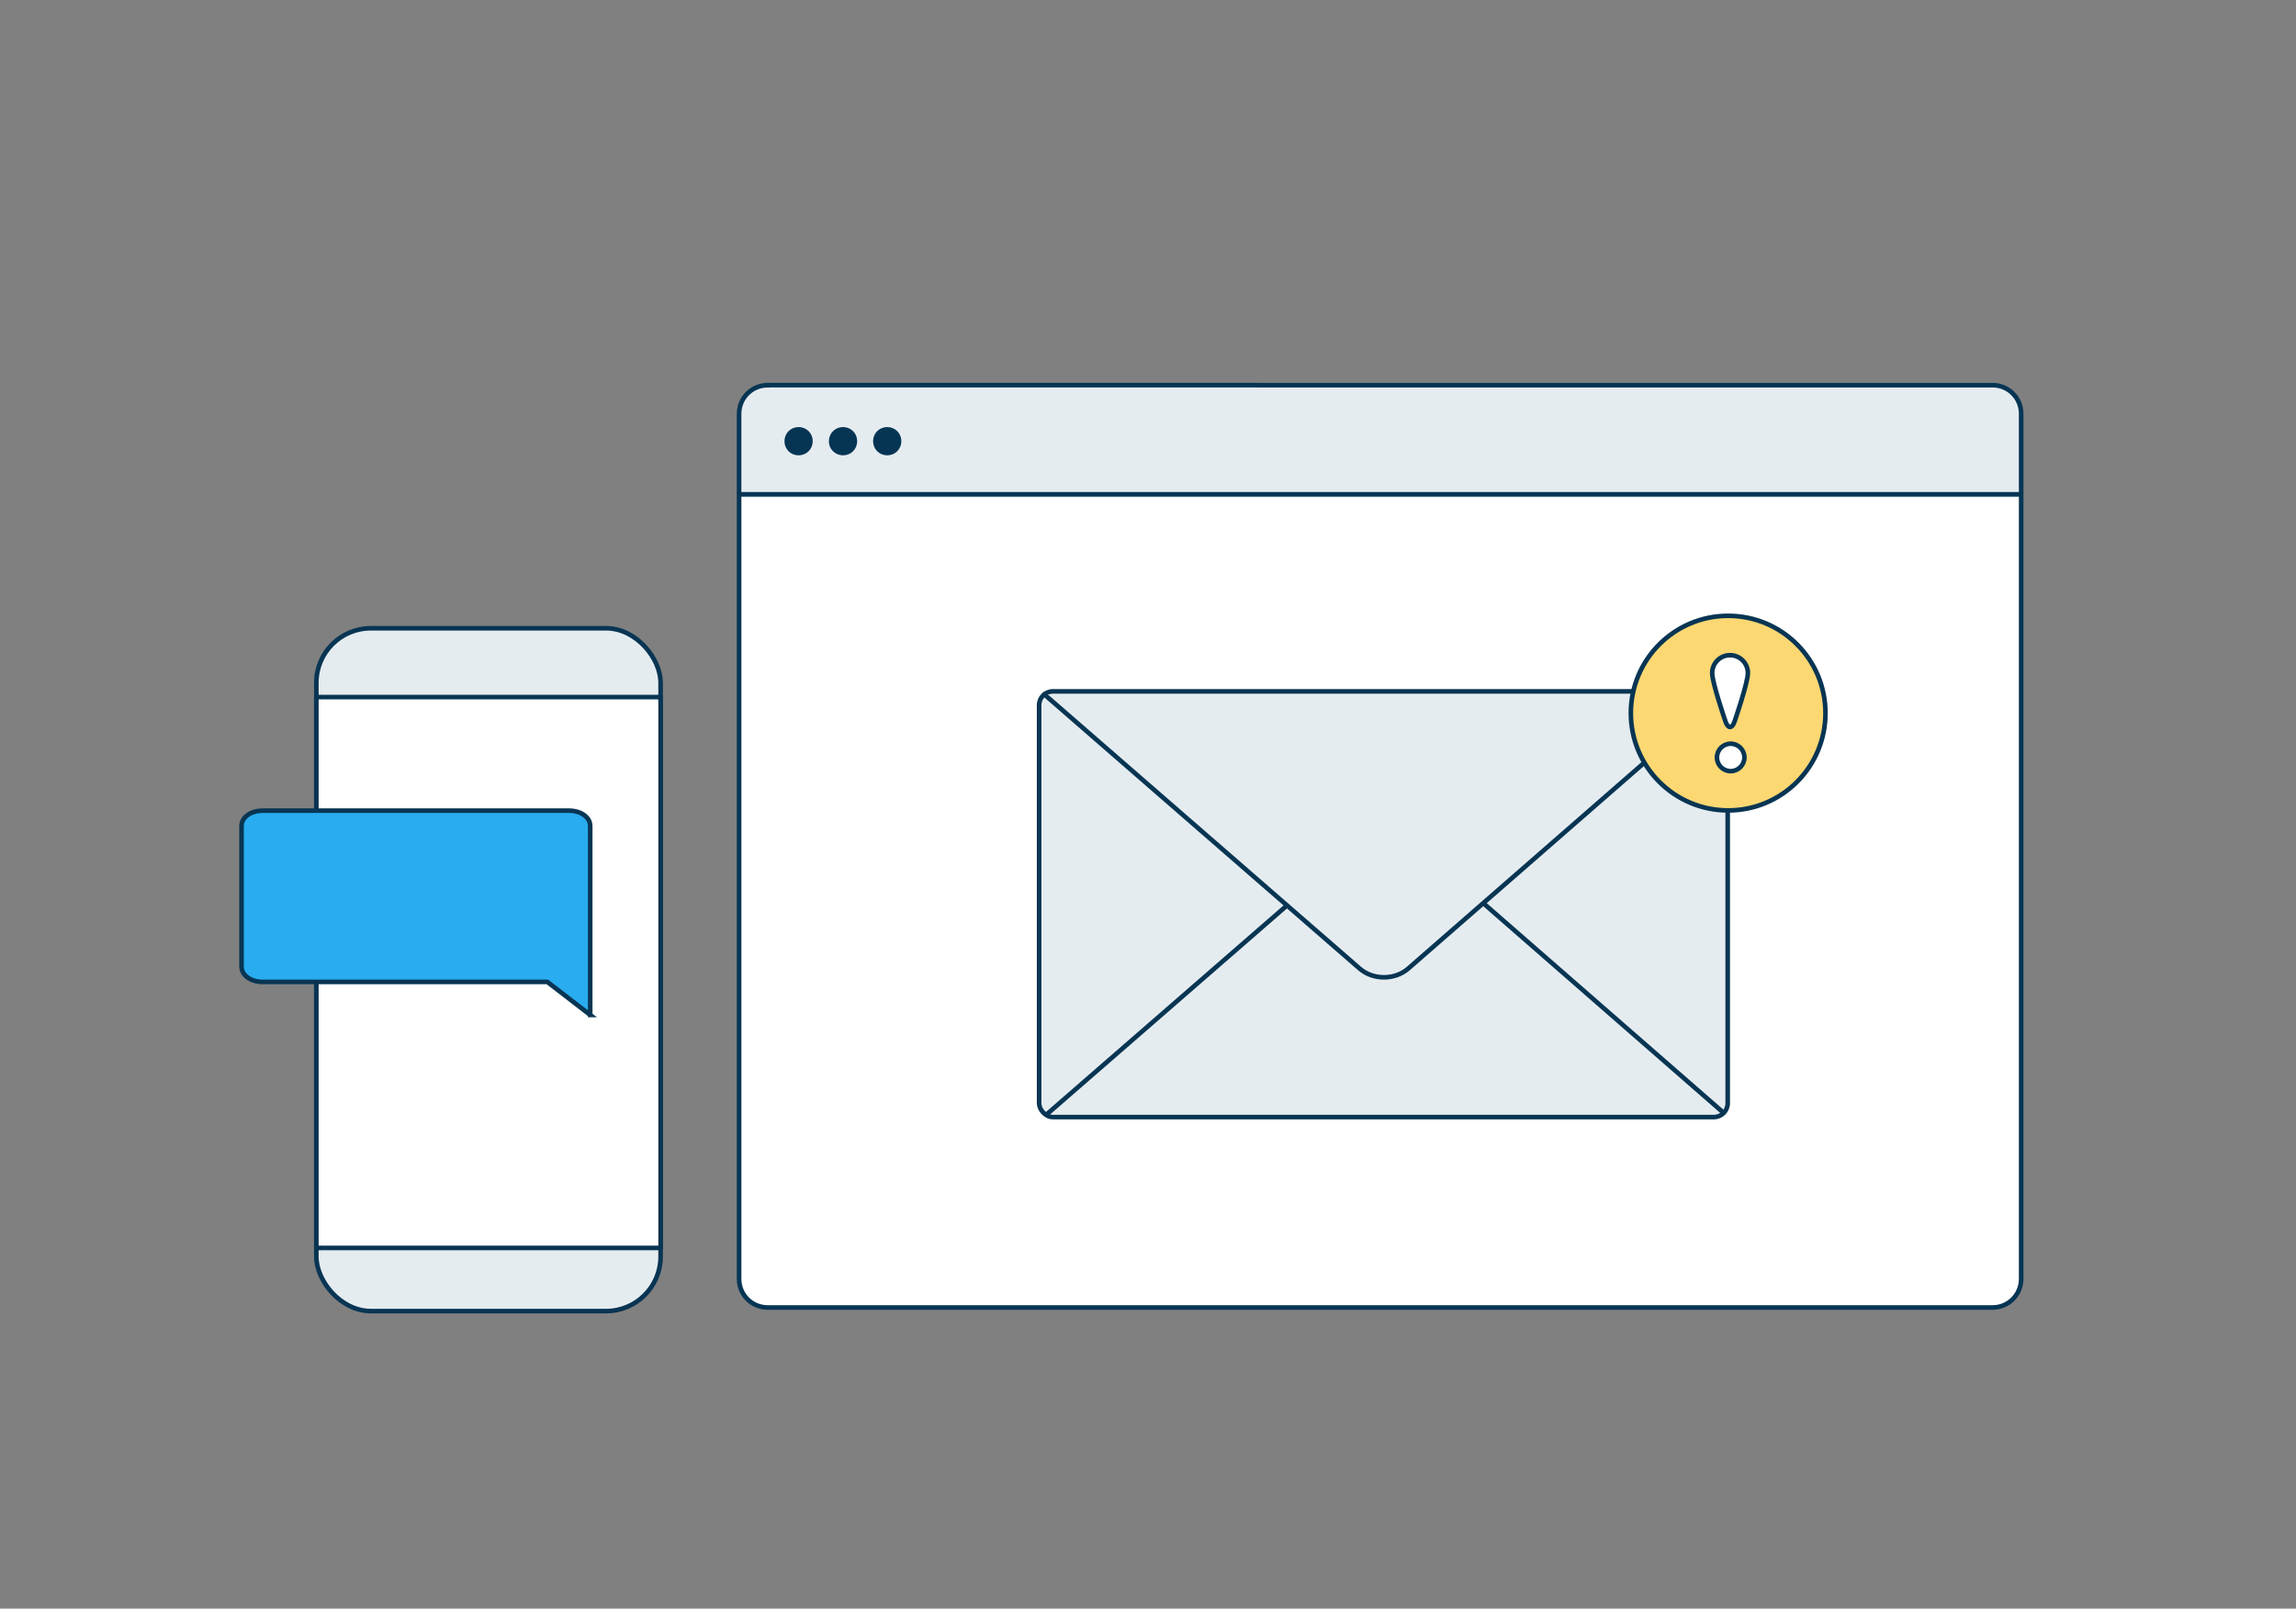
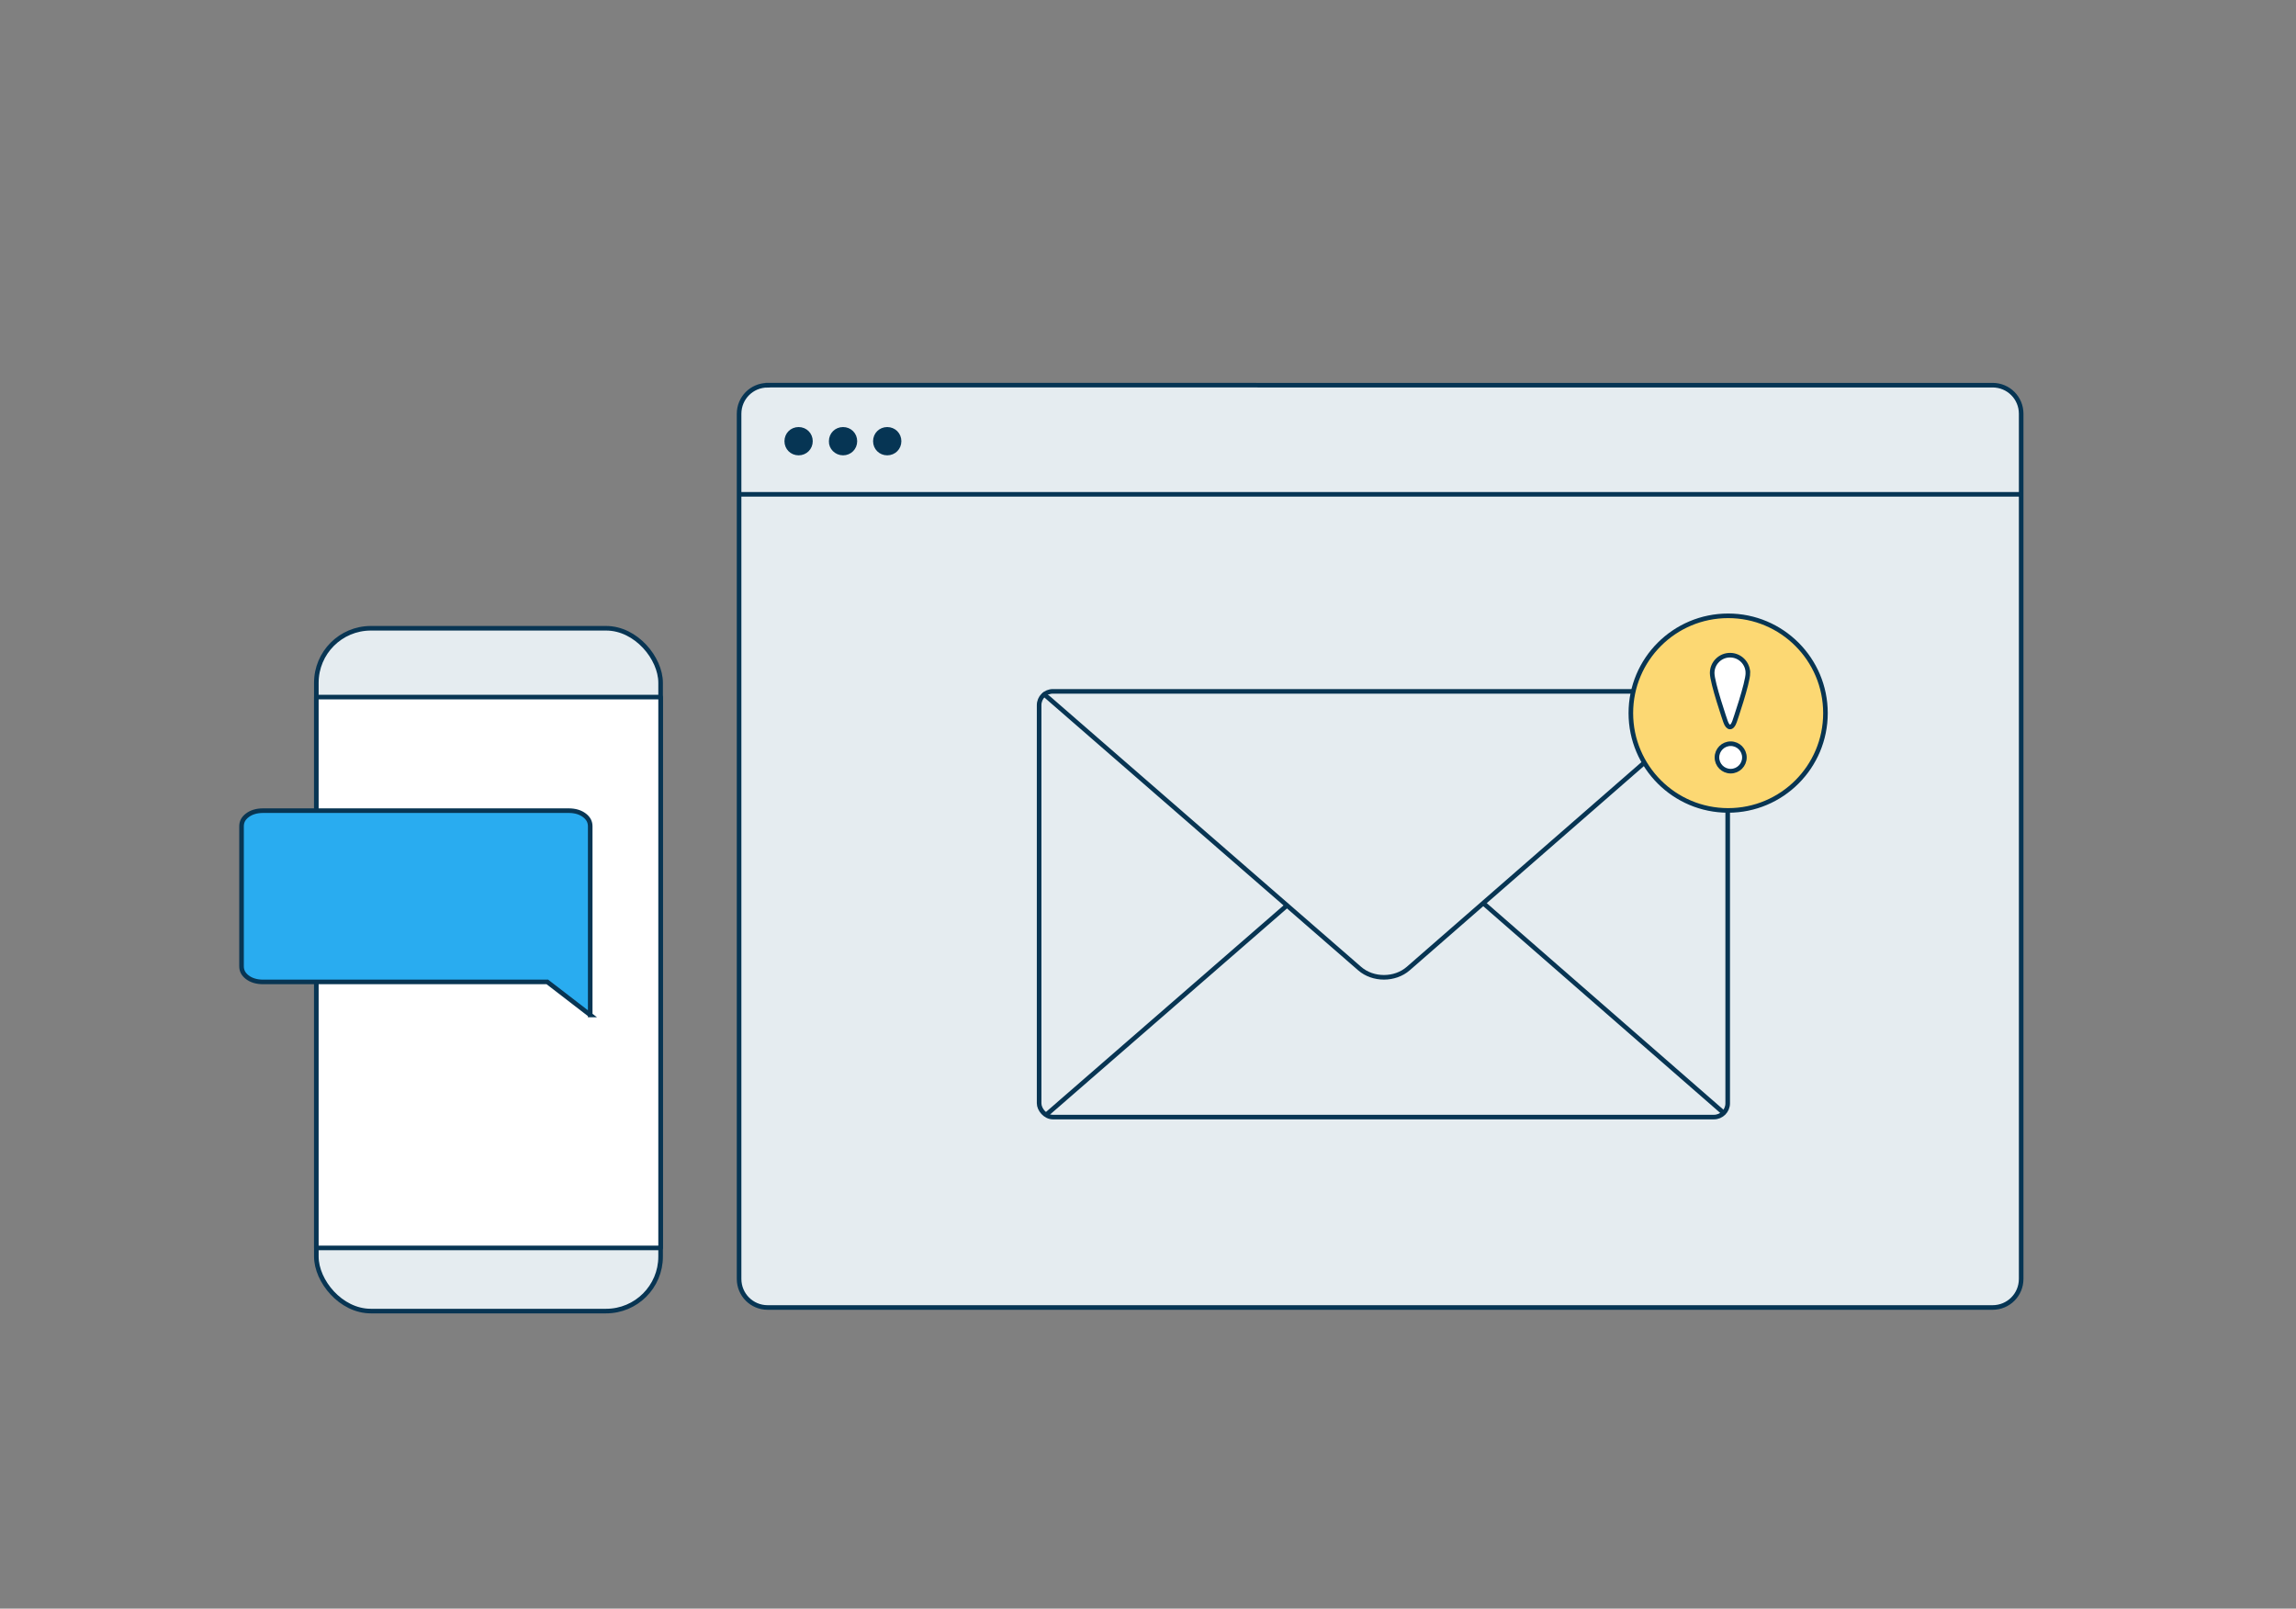
<svg xmlns="http://www.w3.org/2000/svg" id="Layer_1" viewBox="0 0 500 350.32">
  <rect x="0" y="0" width="500" height="350.32" fill="#808080" stroke="none" />
  <defs>
    <style>.cls-1,.cls-2,.cls-3,.cls-4{stroke-linecap:round;stroke-linejoin:round;}.cls-1,.cls-2,.cls-3,.cls-4,.cls-5,.cls-6{stroke:#083553;}.cls-1,.cls-7{fill:#e5ecf0;}.cls-2{fill:#fcd873;}.cls-3,.cls-8,.cls-9{fill:#fff;}.cls-4,.cls-10,.cls-6,.cls-11{fill:none;}.cls-12{fill:#e8ecef;}.cls-13{fill:#063554;}.cls-9,.cls-10{stroke-miterlimit:10;}.cls-9,.cls-10,.cls-11{stroke:#063554;}.cls-5{fill:#29acf0;}</style>
  </defs>
  <path class="cls-7" d="m167.05,84.07c-3.46,0-6.23,2.77-6.23,6.23v188.39c0,3.46,2.77,6.23,6.23,6.23h266.74c3.46,0,6.23-2.77,6.23-6.23V90.3c0-3.46-2.77-6.23-6.23-6.23H167.05Z" />
-   <path class="cls-8" d="m161.14,108.47v170.03c0,3.46,2.77,6.23,6.23,6.23h266.74c3.46,0,6.23-2.77,6.23-6.23V108.47H161.14Z" />
  <path class="cls-11" d="m167.18,83.89c-3.46,0-6.23,2.77-6.23,6.23v188.39c0,3.46,2.77,6.23,6.23,6.23h266.74c3.46,0,6.23-2.77,6.23-6.23V90.11c0-3.46-2.77-6.23-6.23-6.23H167.18Z" />
  <line class="cls-11" x1="160.89" y1="107.65" x2="440.2" y2="107.65" />
  <path class="cls-13" d="m173.91,98.66c1.45,0,2.58-1.13,2.58-2.58s-1.13-2.58-2.58-2.58-2.58,1.13-2.58,2.58,1.13,2.58,2.58,2.58" />
  <path class="cls-11" d="m173.91,98.66c1.45,0,2.58-1.13,2.58-2.58s-1.13-2.58-2.58-2.58-2.58,1.13-2.58,2.58,1.13,2.58,2.58,2.58Z" />
  <path class="cls-13" d="m183.59,98.66c1.45,0,2.58-1.13,2.58-2.58s-1.13-2.58-2.58-2.58-2.58,1.13-2.58,2.58c-.06,1.38,1.13,2.58,2.58,2.58" />
  <path class="cls-11" d="m183.59,98.66c1.45,0,2.58-1.13,2.58-2.58s-1.13-2.58-2.58-2.58-2.58,1.13-2.58,2.58c-.06,1.38,1.13,2.58,2.58,2.58Z" />
  <path class="cls-13" d="m193.21,98.66c1.45,0,2.58-1.13,2.58-2.58s-1.13-2.58-2.58-2.58-2.58,1.13-2.58,2.58,1.13,2.58,2.58,2.58" />
  <path class="cls-11" d="m193.21,98.66c1.45,0,2.58-1.13,2.58-2.58s-1.13-2.58-2.58-2.58-2.58,1.13-2.58,2.58,1.13,2.58,2.58,2.58Z" />
  <rect class="cls-1" x="68.89" y="136.82" width="74.97" height="148.7" rx="11.87" ry="11.87" />
  <rect class="cls-3" x="68.89" y="151.81" width="74.97" height="119.96" />
  <path class="cls-5" d="m128.53,221.03v-41.08c0-.94-.38-1.71-1.23-2.37-.87-.67-2.01-1.04-3.49-1.04H57.32c-1.48,0-2.62.37-3.49,1.04-.86.66-1.23,1.43-1.23,2.37v30.48c0,.94.38,1.71,1.23,2.37.87.67,2.01,1.04,3.49,1.04h61.54s.34,0,.34,0l.27.21,9.06,6.98Z" />
  <rect class="cls-12" x="226.29" y="150.56" width="149.95" height="92.71" rx="3" ry="3" />
  <rect class="cls-7" x="226.29" y="150.56" width="149.95" height="92.71" rx="3" ry="3" />
  <rect class="cls-6" x="226.29" y="150.56" width="149.95" height="92.71" rx="3" ry="3" />
  <path class="cls-4" d="m228,242.63l68.67-59.71c2.91-2.53,7.66-2.52,10.56,0l67.88,59.22" />
  <path class="cls-7" d="m227.43,151.23l68.67,59.71c2.91,2.53,7.66,2.52,10.56,0l68.45-59.7" />
  <path class="cls-4" d="m227.43,151.23l68.67,59.71c2.91,2.53,7.66,2.52,10.56,0l68.45-59.7" />
  <circle class="cls-2" cx="376.34" cy="155.3" r="21.19" />
  <path class="cls-8" d="m380.64,146.57c0,2.15-2.91,10.58-2.91,10.58-.54,1.56-1.42,1.56-1.96,0,0,0-2.91-8.43-2.91-10.58s1.74-3.89,3.89-3.89,3.89,1.74,3.89,3.89Z" />
  <path class="cls-10" d="m380.64,146.57c0,2.15-2.91,10.58-2.91,10.58-.54,1.56-1.42,1.56-1.96,0,0,0-2.91-8.43-2.91-10.58s1.74-3.89,3.89-3.89,3.89,1.74,3.89,3.89Z" />
  <circle class="cls-9" cx="376.89" cy="164.95" r="2.99" />
</svg>